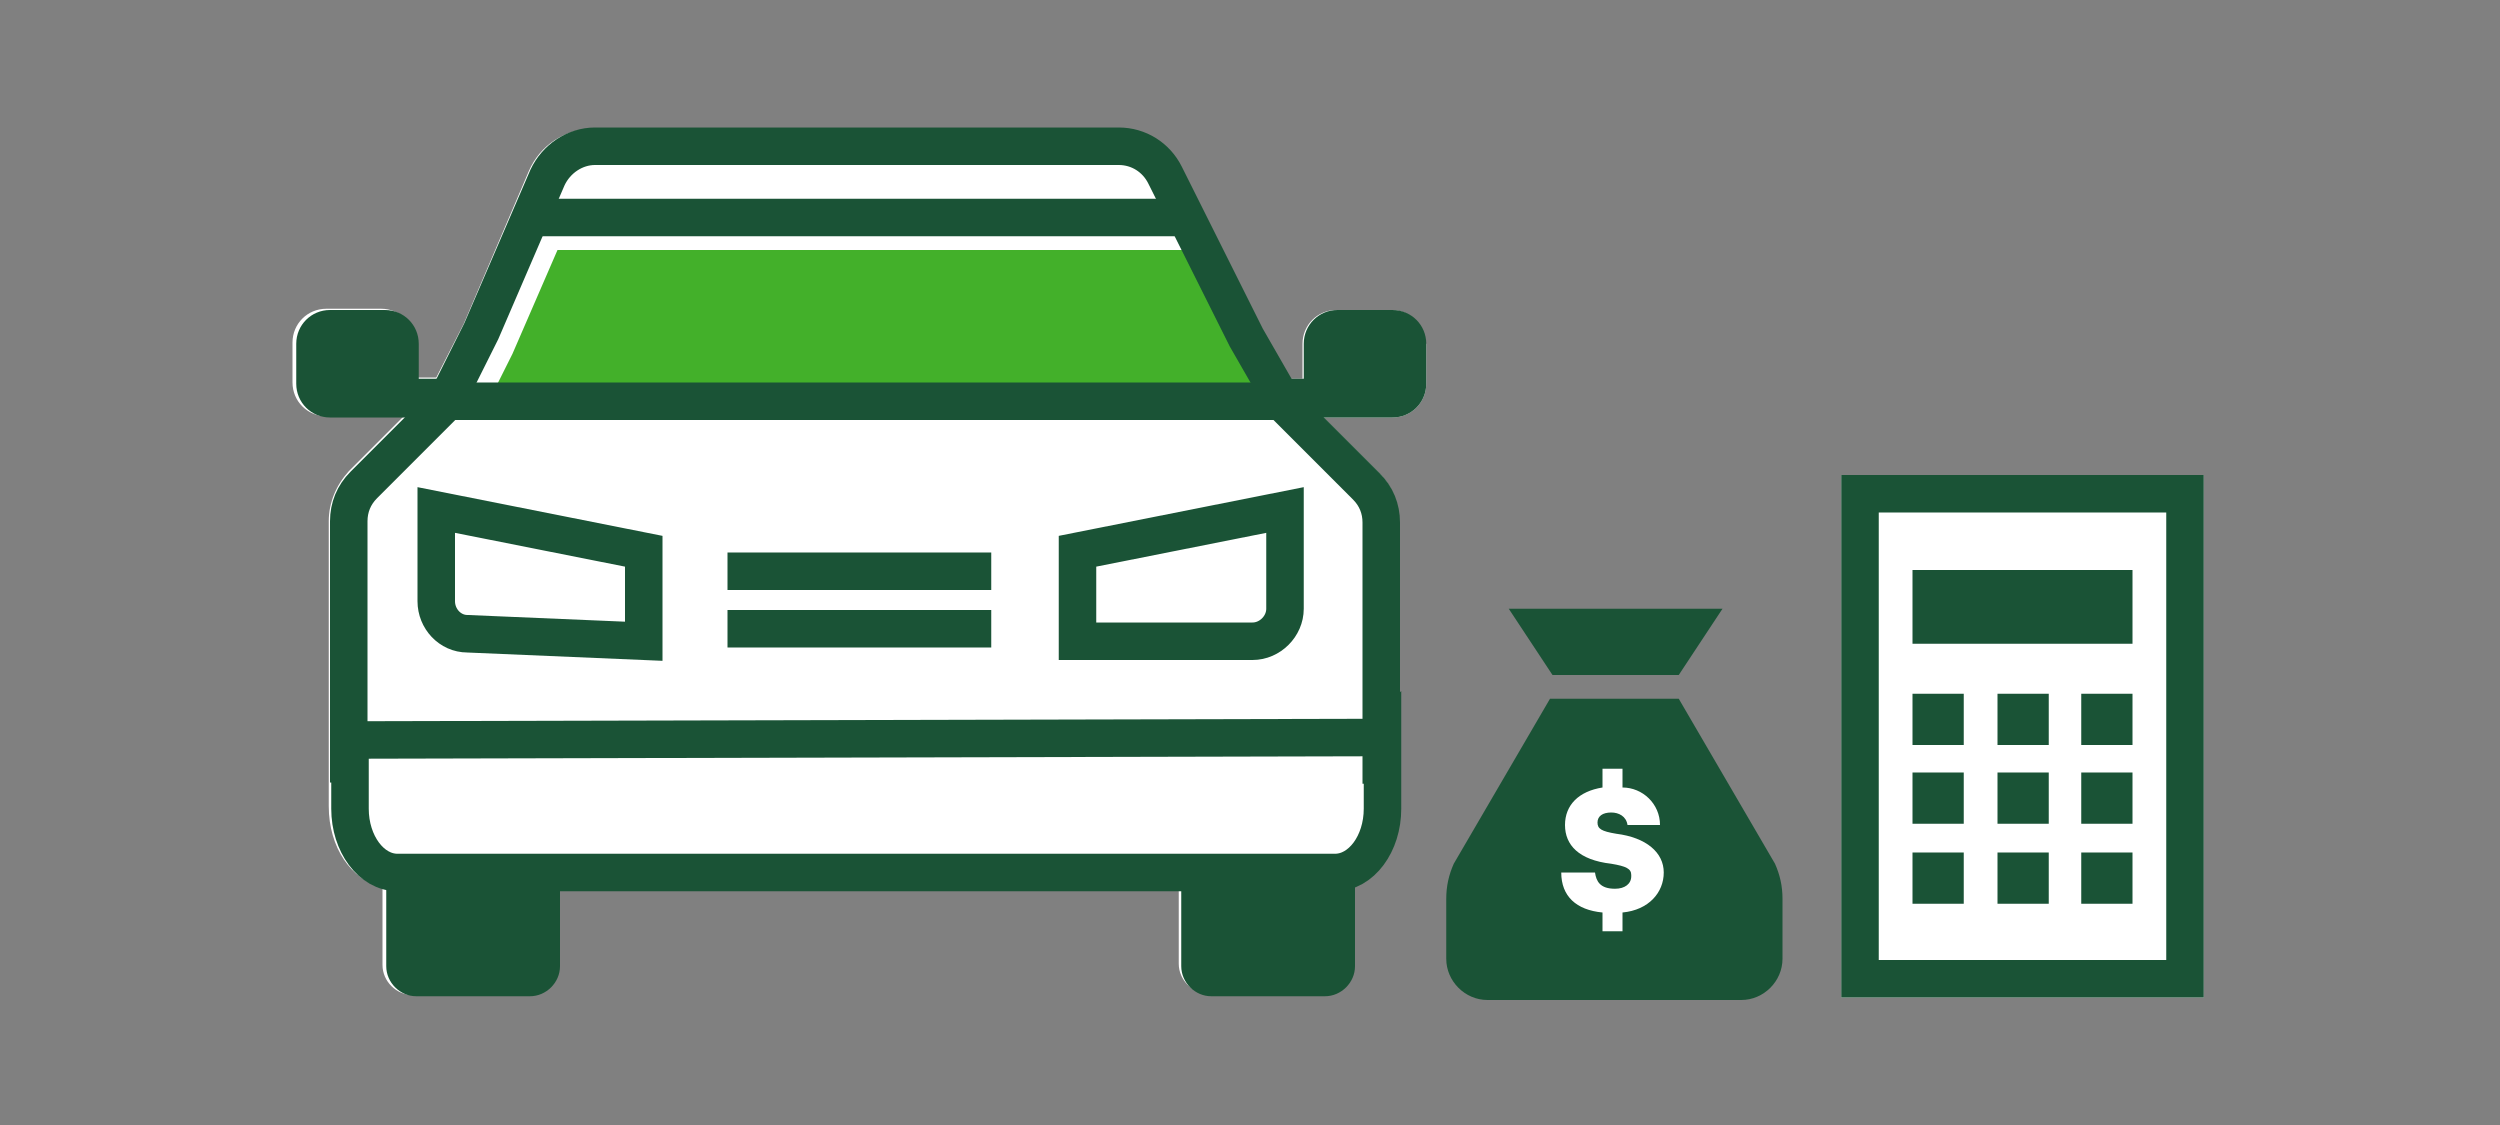
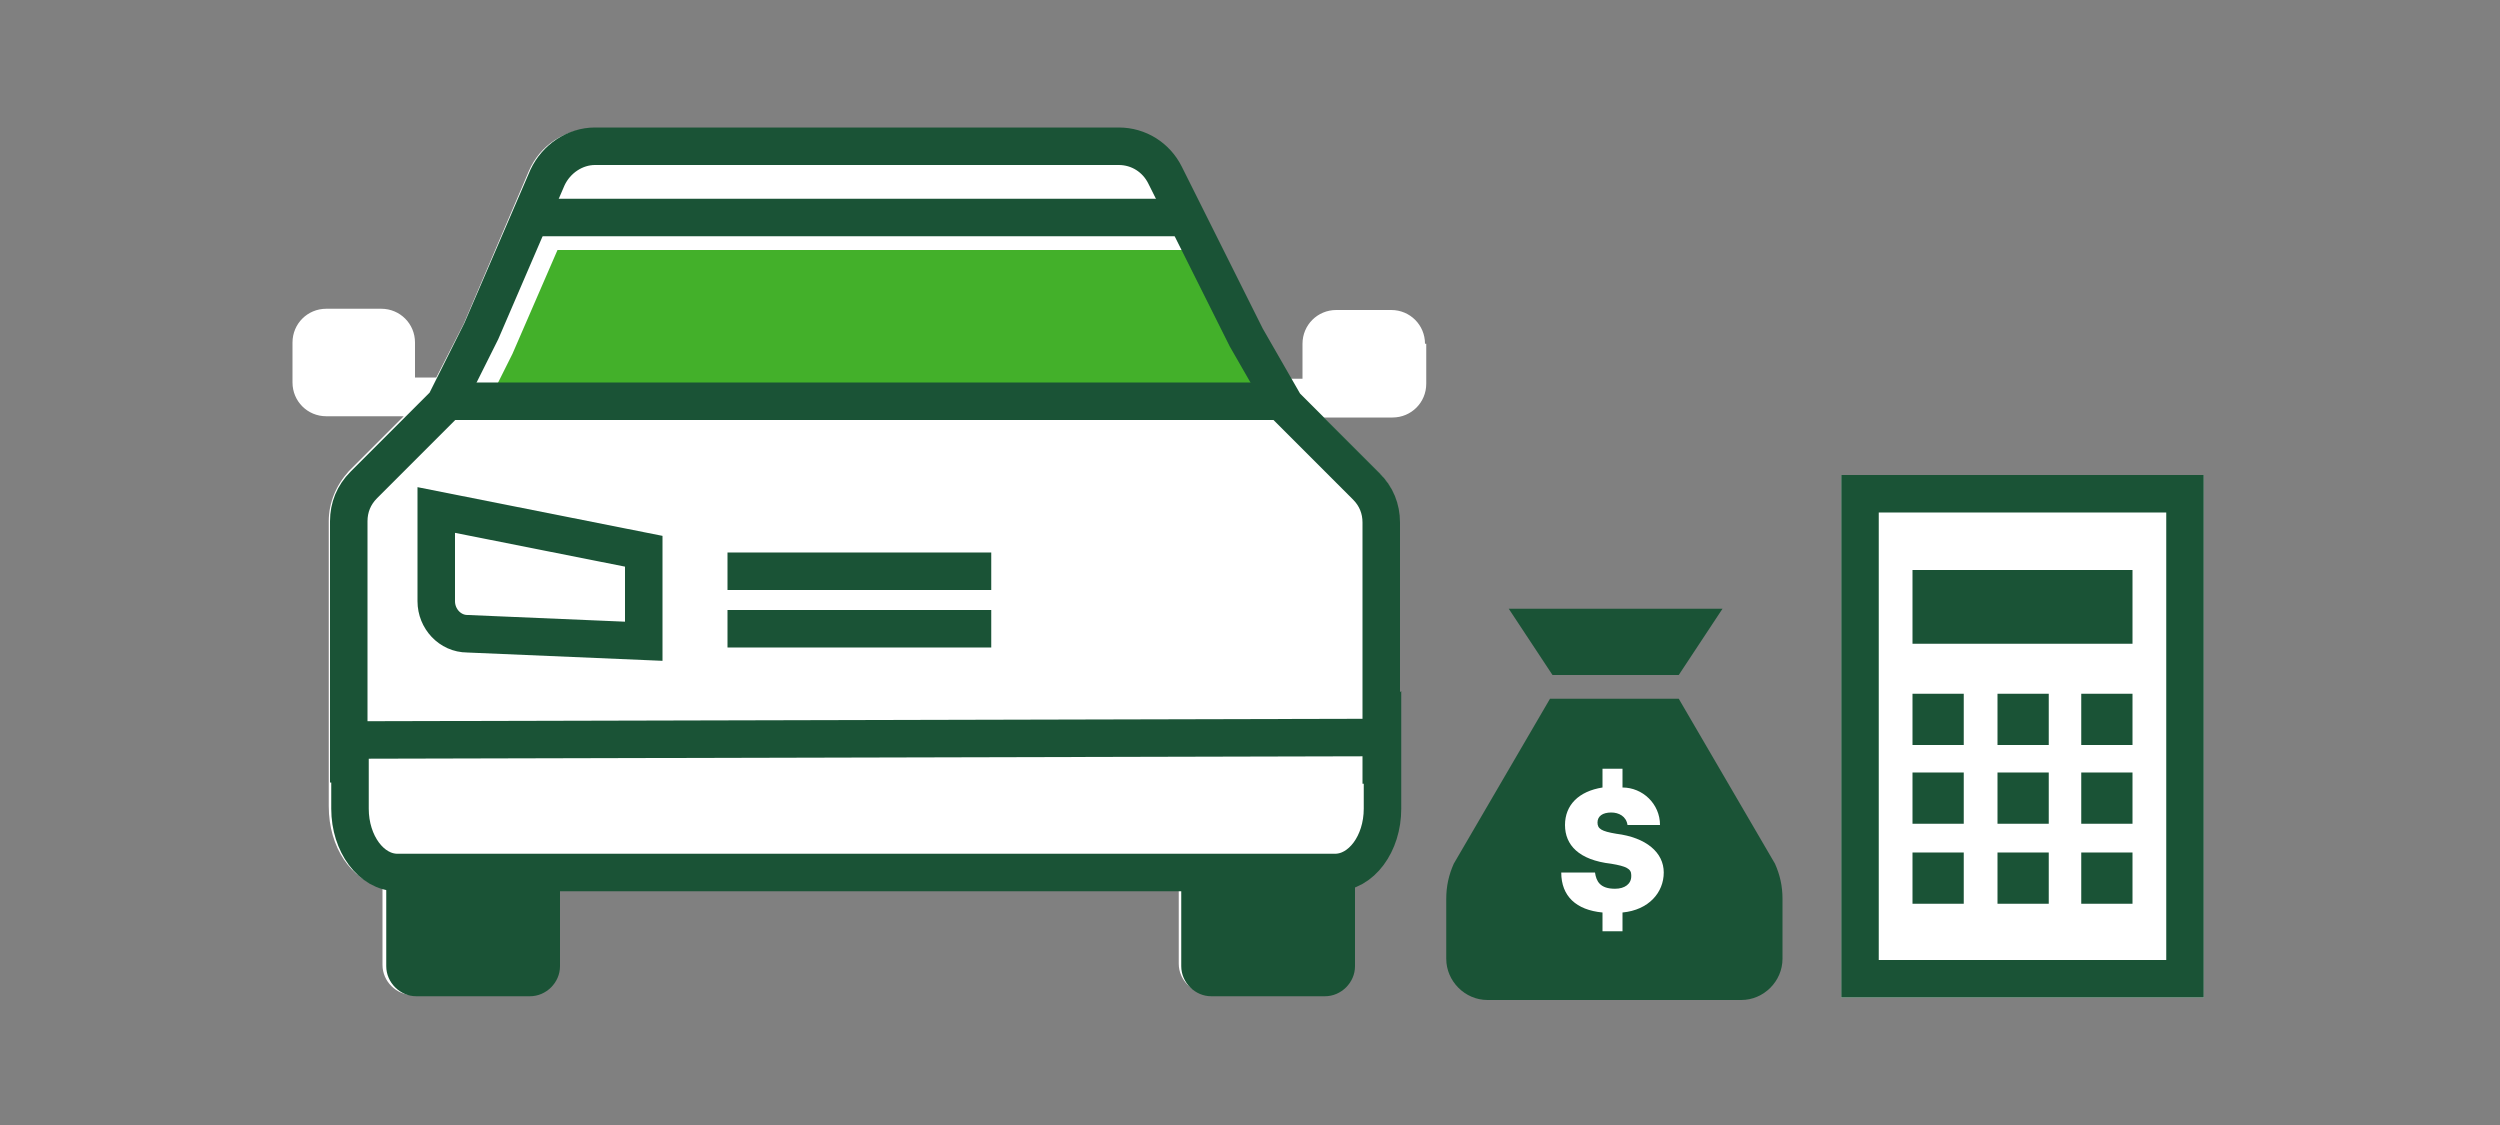
<svg xmlns="http://www.w3.org/2000/svg" id="Layer_1" data-name="Layer 1" version="1.1" viewBox="0 0 200 90">
  <rect x="0" y="0" width="200" height="90" fill="#808080" stroke="none" />
  <defs>
    <style>
      .cls-1 {
        fill: none;
        stroke: #1a5336;
        stroke-miterlimit: 10;
        stroke-width: 3px;
      }

      .cls-2 {
        fill: #43b02a;
      }

      .cls-2, .cls-3, .cls-4 {
        stroke-width: 0px;
      }

      .cls-3 {
        fill: #1a5336;
      }

      .cls-4 {
        fill: #fff;
      }
    </style>
  </defs>
  <g id="FLT_ART_WORKS" data-name="FLT ART WORKS">
    <g>
      <g>
        <path class="cls-4" d="M114.1,27.5v3.2c0,1.5-1.2,2.7-2.7,2.7h-5.5l4.4,4.4c1.1,1.1,1.6,2.5,1.6,4v15.5h0v7.2c0,3-1.5,5.5-3.7,6.3v6.3c0,1.3-1.1,2.4-2.4,2.4h-9.1c-1.3,0-2.4-1.1-2.4-2.4v-6h-49.8v6.1c0,1.3-1.1,2.4-2.4,2.4,0,0,0,0,0,0h-9.1c-1.3,0-2.4-1.1-2.4-2.4v-6.2c-2.5-.6-4.3-3.2-4.3-6.5v-1.8h0v-21c0-1.5.6-2.9,1.6-4l4.4-4.4h-6.2c-1.5,0-2.7-1.2-2.7-2.7v-3.2c0-1.5,1.2-2.7,2.7-2.7h4.4c1.5,0,2.7,1.2,2.7,2.7,0,0,0,0,0,0v2.8h1.7l2.2-4.3,5.2-12.2c.9-2.1,2.9-3.4,5.2-3.4h41.9c2.1,0,4.1,1.2,5,3.1l6.5,13,2.2,3.9h1.1v-2.8c0-1.5,1.2-2.7,2.7-2.7h4.4c1.5,0,2.7,1.2,2.7,2.7Z" />
        <polygon class="cls-2" points="99.5 28.9 101.1 31.7 39.3 31.7 41 28.3 44.6 20 95 20 99.5 28.9" />
        <path class="cls-1" d="M110.5,62.7v-20.9c0-1.1-.4-2.1-1.2-2.9l-6.5-6.5-3.1-5.4-6.5-13c-.7-1.4-2.1-2.3-3.7-2.3h-41.9c-1.6,0-3.1,1-3.8,2.5l-5.3,12.3-2.9,5.8-6.5,6.5c-.8.8-1.2,1.8-1.2,2.9v20.9" />
        <line class="cls-1" x1="58.2" y1="45.7" x2="79.3" y2="45.7" />
        <line class="cls-1" x1="58.2" y1="50.3" x2="79.3" y2="50.3" />
-         <path class="cls-3" d="M102.3,33.4h9.1c1.5,0,2.7-1.2,2.7-2.7v-3.2c0-1.5-1.2-2.7-2.7-2.7h-4.4c-1.5,0-2.7,1.2-2.7,2.7v2.8h-2.1" />
-         <path class="cls-3" d="M35.5,33.4h-9.1c-1.5,0-2.7-1.2-2.7-2.7v-3.2c0-1.5,1.2-2.7,2.7-2.7h4.4c1.5,0,2.7,1.2,2.7,2.7h0v2.8h2.1" />
        <path class="cls-1" d="M51.5,44.1v7.2l-14.1-.6c-1.4,0-2.5-1.2-2.5-2.6v-7.3l16.6,3.3Z" />
-         <path class="cls-1" d="M86.2,44.1v7.2h14c1.4,0,2.6-1.2,2.6-2.6h0v-7.9l-16.6,3.3Z" />
        <path class="cls-3" d="M44.8,70.9v6.4c0,1.3-1.1,2.4-2.4,2.4h-9.1c-1.3,0-2.4-1.1-2.4-2.4h0v-6.4" />
        <path class="cls-3" d="M108.4,70.9v6.4c0,1.3-1.1,2.4-2.4,2.4h-9.1c-1.3,0-2.4-1.1-2.4-2.4h0v-6.4" />
        <path class="cls-1" d="M110.6,58.9v5.8c0,2.8-1.7,5.1-3.8,5.1H31.8c-2.1,0-3.8-2.3-3.8-5.1v-5.5l82.5-.2Z" />
        <line class="cls-1" x1="95.6" y1="17.4" x2="41.7" y2="17.4" />
        <line class="cls-1" x1="102.3" y1="32.1" x2="35.5" y2="32.1" />
      </g>
      <g>
        <rect class="cls-4" x="147.3" y="38" width="29" height="41.8" />
        <rect class="cls-3" x="159.8" y="55.5" width="4.1" height="4.1" />
        <rect class="cls-3" x="166.5" y="55.5" width="4.1" height="4.1" />
        <rect class="cls-3" x="153" y="55.5" width="4.1" height="4.1" />
        <rect class="cls-3" x="159.8" y="61.8" width="4.1" height="4.1" />
        <rect class="cls-3" x="166.5" y="61.8" width="4.1" height="4.1" />
        <rect class="cls-3" x="153" y="61.8" width="4.1" height="4.1" />
        <rect class="cls-3" x="159.8" y="68.2" width="4.1" height="4.1" />
        <rect class="cls-3" x="166.5" y="68.2" width="4.1" height="4.1" />
        <rect class="cls-3" x="153" y="68.2" width="4.1" height="4.1" />
        <rect class="cls-1" x="148.8" y="39.5" width="26" height="38.8" />
        <rect class="cls-3" x="153" y="45.6" width="17.6" height="5.9" />
      </g>
      <g>
        <path class="cls-3" d="M124.2,55.9h10.1l7.7,13.2c.4.9.6,1.8.6,2.8v4.8c0,1.8-1.5,3.3-3.3,3.3h-20.3c-1.8,0-3.3-1.5-3.3-3.3h0v-4.8c0-1,.2-1.9.6-2.8l7.7-13.2h10.1" />
        <path class="cls-4" d="M130.5,70.1c0,.6-.5,1-1.3,1-1.2,0-1.5-.6-1.6-1.3h-2.7c0,1.9,1.2,3,3.3,3.2v1.5h1.6v-1.5c2.1-.2,3.3-1.6,3.3-3.2s-1.4-2.8-3.8-3.1c-1.2-.2-1.5-.4-1.5-.9s.4-.8,1.1-.8c.6,0,1.2.3,1.3,1,0,0,0,0,0,0h2.6c0-1.7-1.4-3-3-3v-1.5h-1.6v1.5c-1.9.3-3,1.4-3,3s1.1,2.8,3.7,3.1c1.2.2,1.6.4,1.6.9Z" />
        <polygon class="cls-3" points="120.7 48.7 124.2 54 129.2 54 129.2 54 134.3 54 137.8 48.7 120.7 48.7" />
      </g>
    </g>
  </g>
</svg>